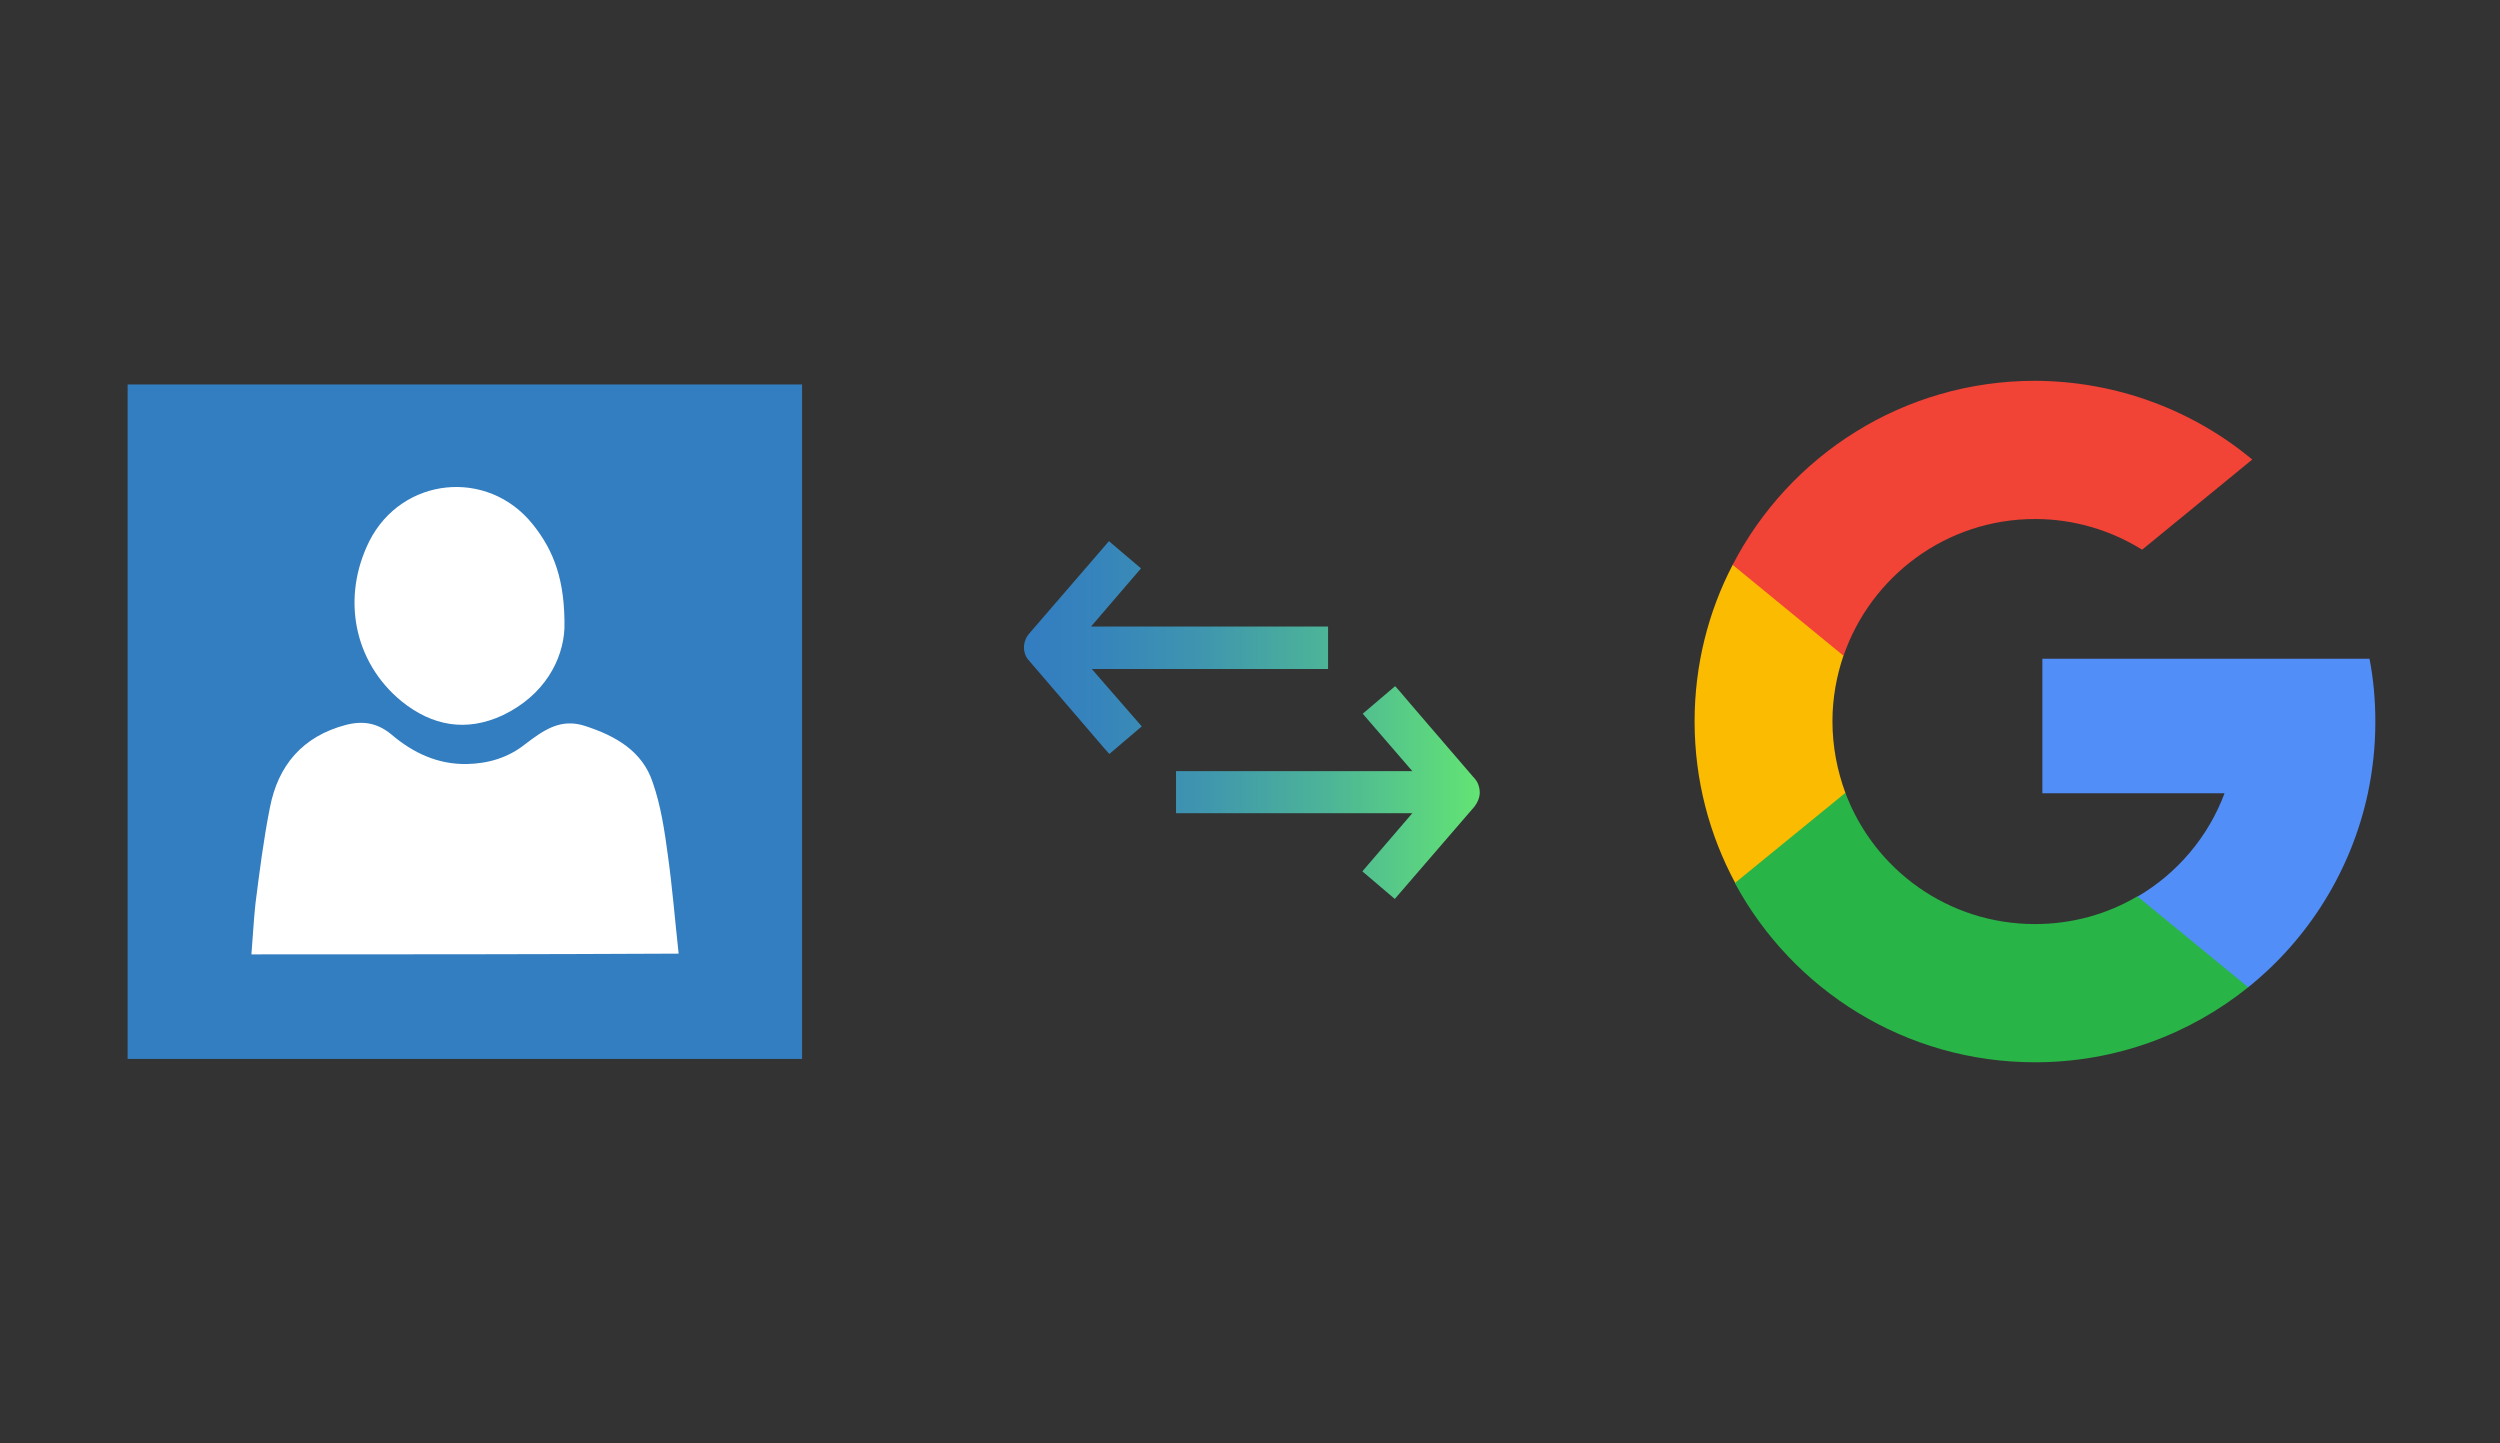
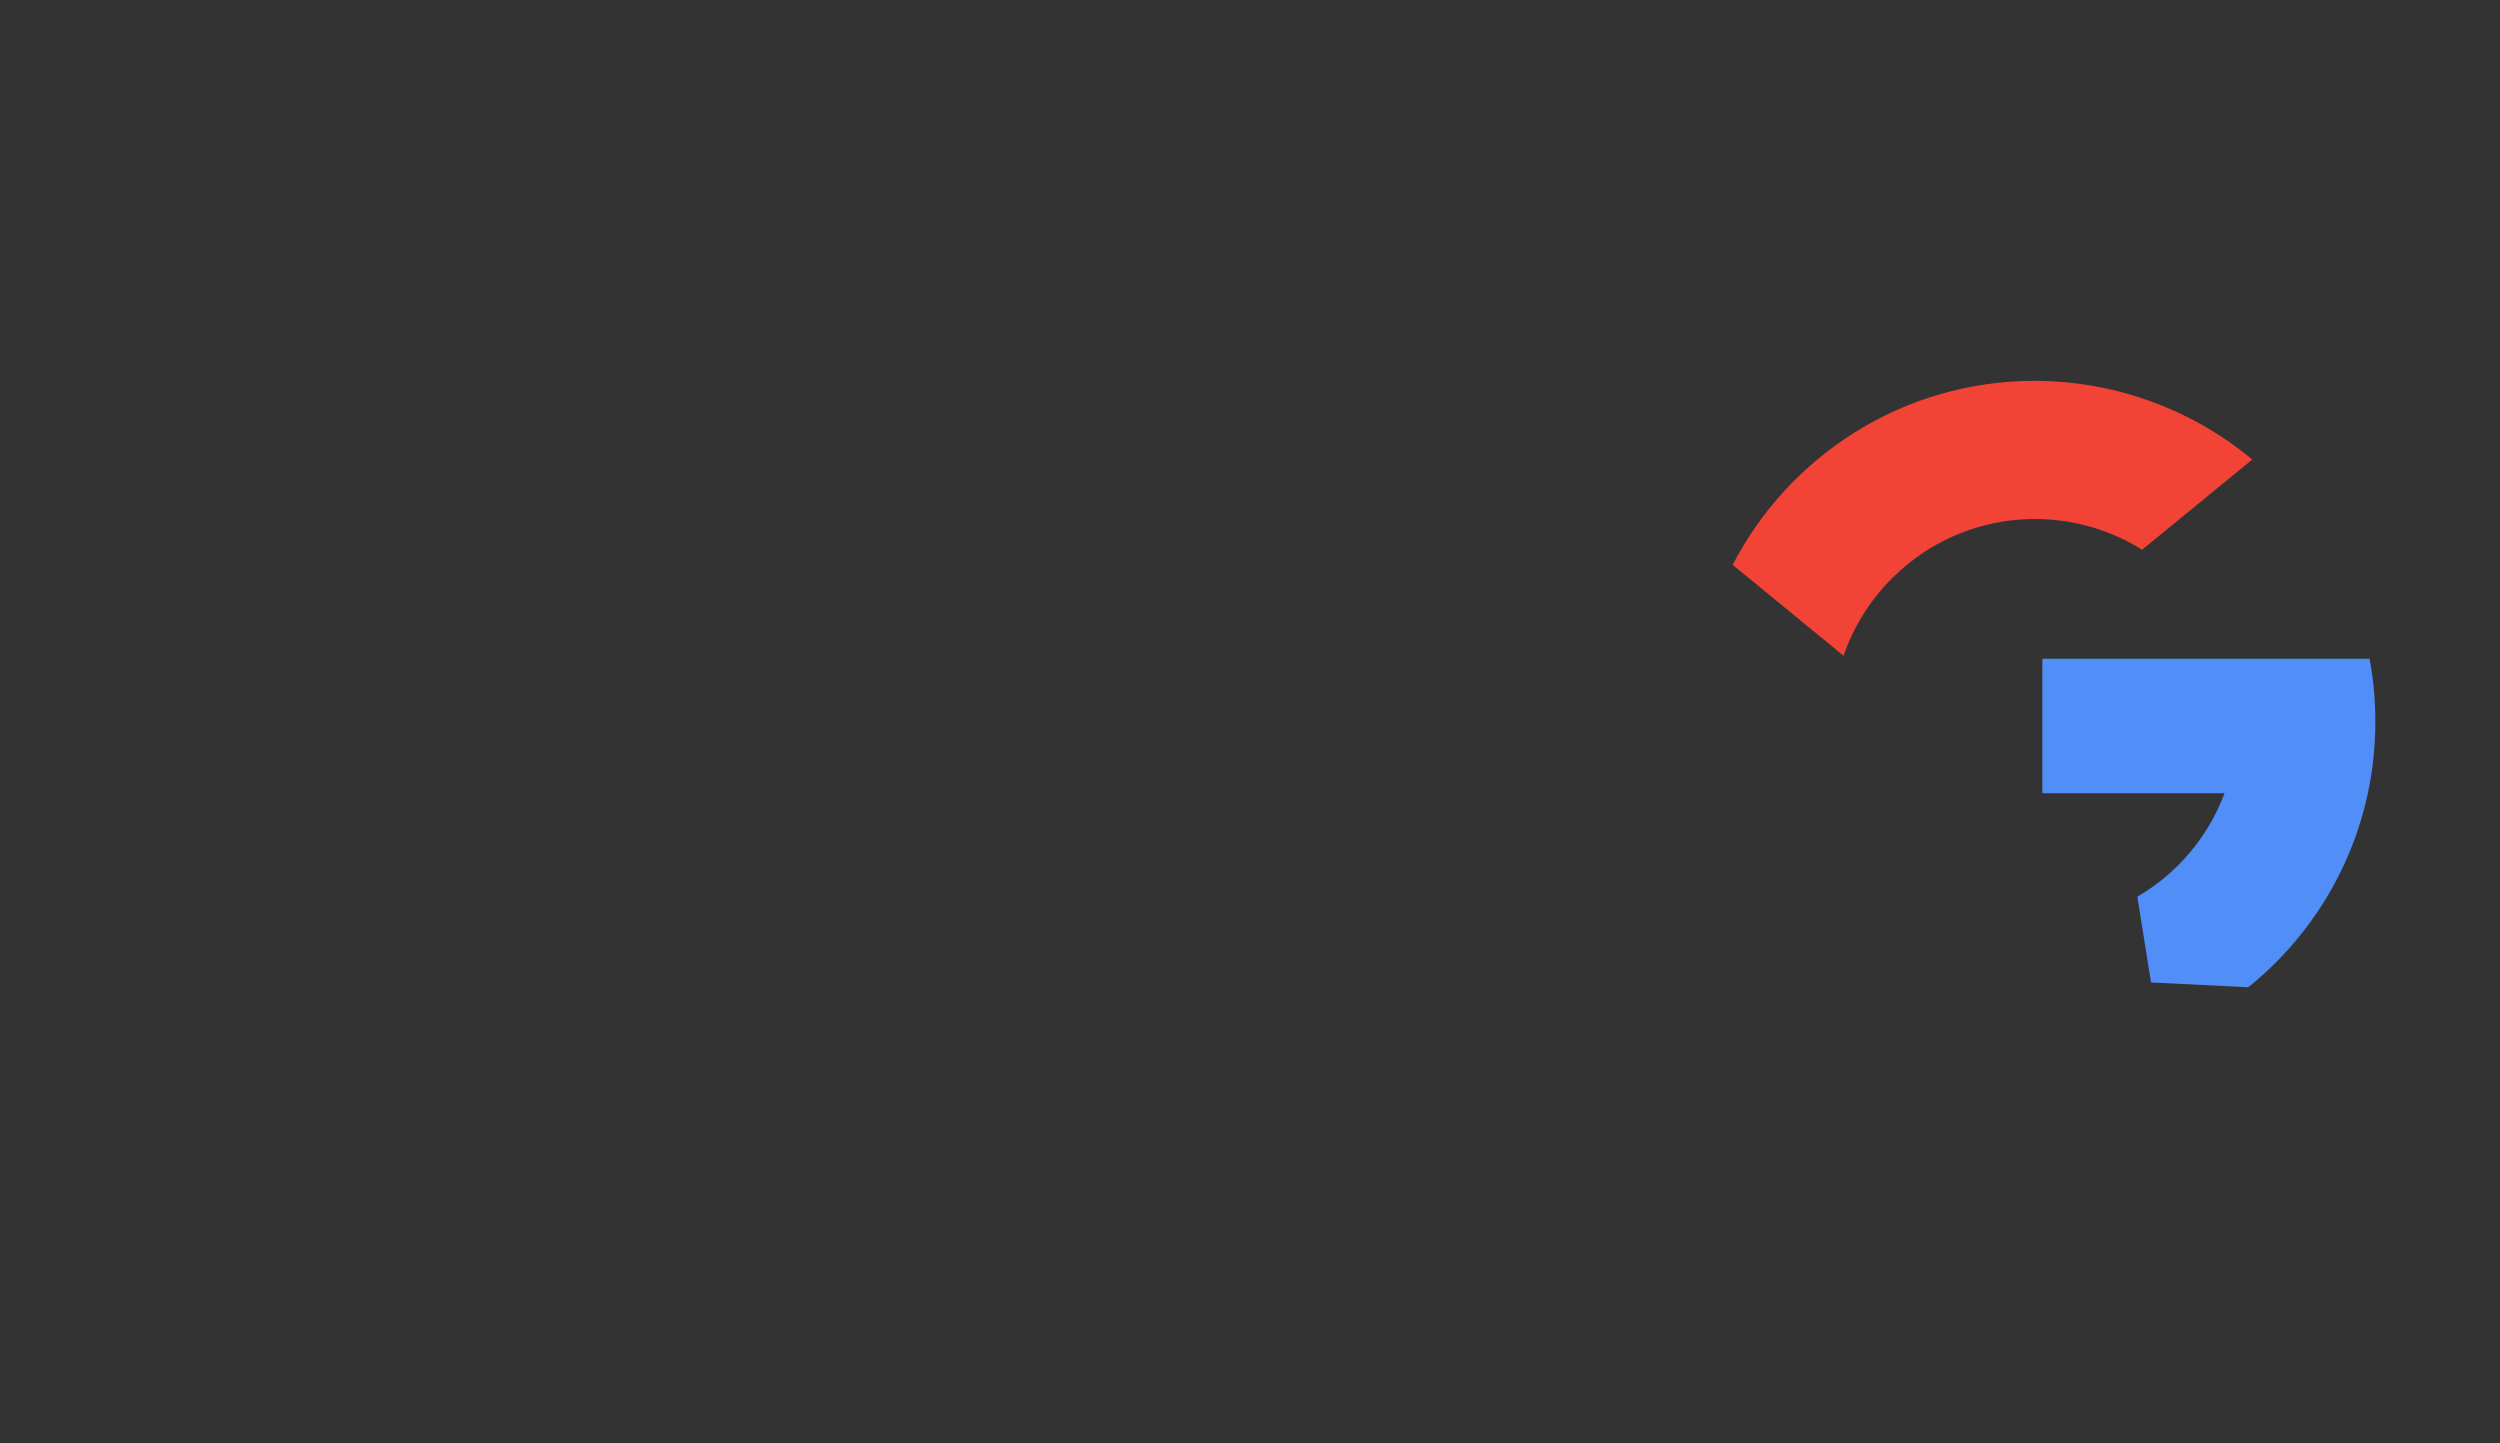
<svg xmlns="http://www.w3.org/2000/svg" x="0" y="0" width="672" height="388" xml="http://www.w3.org/XML/1998/namespace" version="1.1">
  <rect width="100%" height="100%" fill="#333333" stroke="none" />
  <svg x="422" y="66" width="250" height="256" viewBox="0, 0, 249.8, 257.7" xml:space="preserve" id="Layer_1" enable-background="new 0 0 249.8 257.7" version="1.1">
    <g>
-       <path d="M73.6 148.1 L67.2 172 L43.8 172.5 C36.8 159.5 32.8 144.6 32.8 128.8 C32.8 113.5 36.5 99.1 43.1 86.4 L43.1 86.4 L64 90.2 L73.1 110.9 C71.2 116.5 70.1 122.5 70.1 128.7 C70.1 135.6 71.4 142.1 73.6 148.1 z" style="fill:#FBBB00;" />
      <path d="M215.4 111.7 C216.5 117.3 217 123 217 128.9 C217 135.5 216.3 141.9 215 148.1 C210.5 169.2 198.8 187.7 182.6 200.7 L182.6 200.7 L156.3 199.4 L152.6 176.2 C163.4 169.9 171.8 160 176.2 148.2 L126.9 148.2 L126.9 111.8 L176.9 111.8 L215.4 111.8 L215.4 111.7 z" style="fill:#518EF8;" />
-       <path d="M182.6 200.7 L182.6 200.7 C166.8 213.4 146.8 221 124.9 221 C89.8 221 59.3 201.4 43.7 172.5 L73.6 148.1 C81.4 168.9 101.4 183.6 124.9 183.6 C135 183.6 144.5 180.9 152.6 176.1 L182.6 200.7 z" style="fill:#28B446;" />
      <path d="M183.7 57.9 L153.9 82.3 C145.5 77.1 135.6 74 124.9 74 C100.9 74 80.5 89.5 73.1 111 L43.1 86.4 L43.1 86.4 C58.4 56.8 89.3 36.6 124.9 36.6 C147.3 36.7 167.8 44.7 183.7 57.9 z" style="fill:#F14336;" />
    </g>
  </svg>
  <svg x="250" y="107" width="173" height="173" viewBox="0, 0, 172.7, 172.7" xml:space="preserve" enable-background="new 0 0 172.7 172.7" version="1.1">
    <g id="sync_1_" />
    <g id="add_1_" />
    <g id="move_1_" />
    <g id="transfer_1_">
      <linearGradient x1="25.207" y1="86.36" x2="147.514" y2="86.36" gradientUnits="userSpaceOnUse" id="transfer_2_">
        <stop offset="0%" stop-color="#337DC1" />
        <stop offset="16.28%" stop-color="#3684BC" />
        <stop offset="39.51%" stop-color="#3F96AE" />
        <stop offset="66.91%" stop-color="#4DB597" />
        <stop offset="97.29%" stop-color="#61E077" />
        <stop offset="100%" stop-color="#63E474" />
      </linearGradient>
-       <path d="M147.5 105.9 C147.5 107.1 146.9 108.6 146.1 109.6 L124.7 134.4 L116 127 L129.4 111.4 L66 111.4 L66 100.1 L129.4 100.1 L116.1 84.7 L124.8 77.3 L126.3 79 C126.4 79.2 140.9 96 145.7 101.6 C146.1 102.1 146.3 102.2 146.3 102.3 C147 103.1 147.5 104.5 147.5 105.9 z M26.6 70.5 C26.6 70.5 26.8 70.7 27.2 71.2 C32 76.8 46.4 93.6 46.6 93.8 L48.1 95.5 L56.8 88.1 L43.4 72.7 L106.8 72.7 L106.8 61.3 L43.2 61.3 L56.6 45.7 L48 38.4 L26.6 63.2 C25.7 64.2 25.2 65.6 25.2 66.9 C25.2 68.3 25.7 69.6 26.6 70.5 z" id="transfer" style="fill:url(#transfer_2_);" />
    </g>
    <g id="share_1_" />
    <g id="link_1_" />
    <g id="export_1_" />
    <g id="integrate_1_" />
    <g id="connect_1_" />
    <g id="copy_1_" />
    <g id="convert_1_" />
    <g id="push" />
  </svg>
  <svg x="0" y="66" width="250" height="256" viewBox="0, 0, 249.8, 257.7" xml:space="preserve" id="Layer_1#1" enable-background="new 0 0 249.8 257.7" version="1.1">
    <g>
-       <rect x="53.6" y="57.8" width="152.4" height="152.4" style="fill:white;" />
      <g>
-         <path d="M33.6 37.6 C33.6 98.4 33.6 159.3 33.6 220.1 C94.4 220.1 155.3 220.1 216.1 220.1 C216.1 159.3 216.1 98.4 216.1 37.6 C155.3 37.6 94.5 37.6 33.6 37.6 z M99 80 C107.8 62.6 131 60.2 143.2 75.4 C149 82.6 152 90.7 151.8 103.6 C151.4 112.1 146.4 121.7 135.1 127.1 C125.2 131.7 116 130 107.7 123.3 C94.8 112.7 91.4 95.3 99 80 z M67.1 191.8 C67.5 187.1 67.7 182.6 68.2 178 C69.3 169.4 70.4 160.6 72.1 152.1 C74.3 140.7 80.9 132.8 92.7 129.7 C97.4 128.5 101.3 129.2 105.1 132.4 C110.9 137.3 117.5 140.4 125.3 140.3 C131.1 140.2 136.6 138.6 141.2 134.9 C146.1 131.2 150.7 127.8 157.4 130 C165.7 132.7 172.9 136.8 175.7 145.3 C177.9 151.6 178.9 158.4 179.8 165.1 C181 173.7 181.7 182.5 182.7 191.6 C143.8 191.8 105.7 191.8 67.1 191.8 z" style="fill:#337DC1;" />
-       </g>
+         </g>
    </g>
  </svg>
</svg>